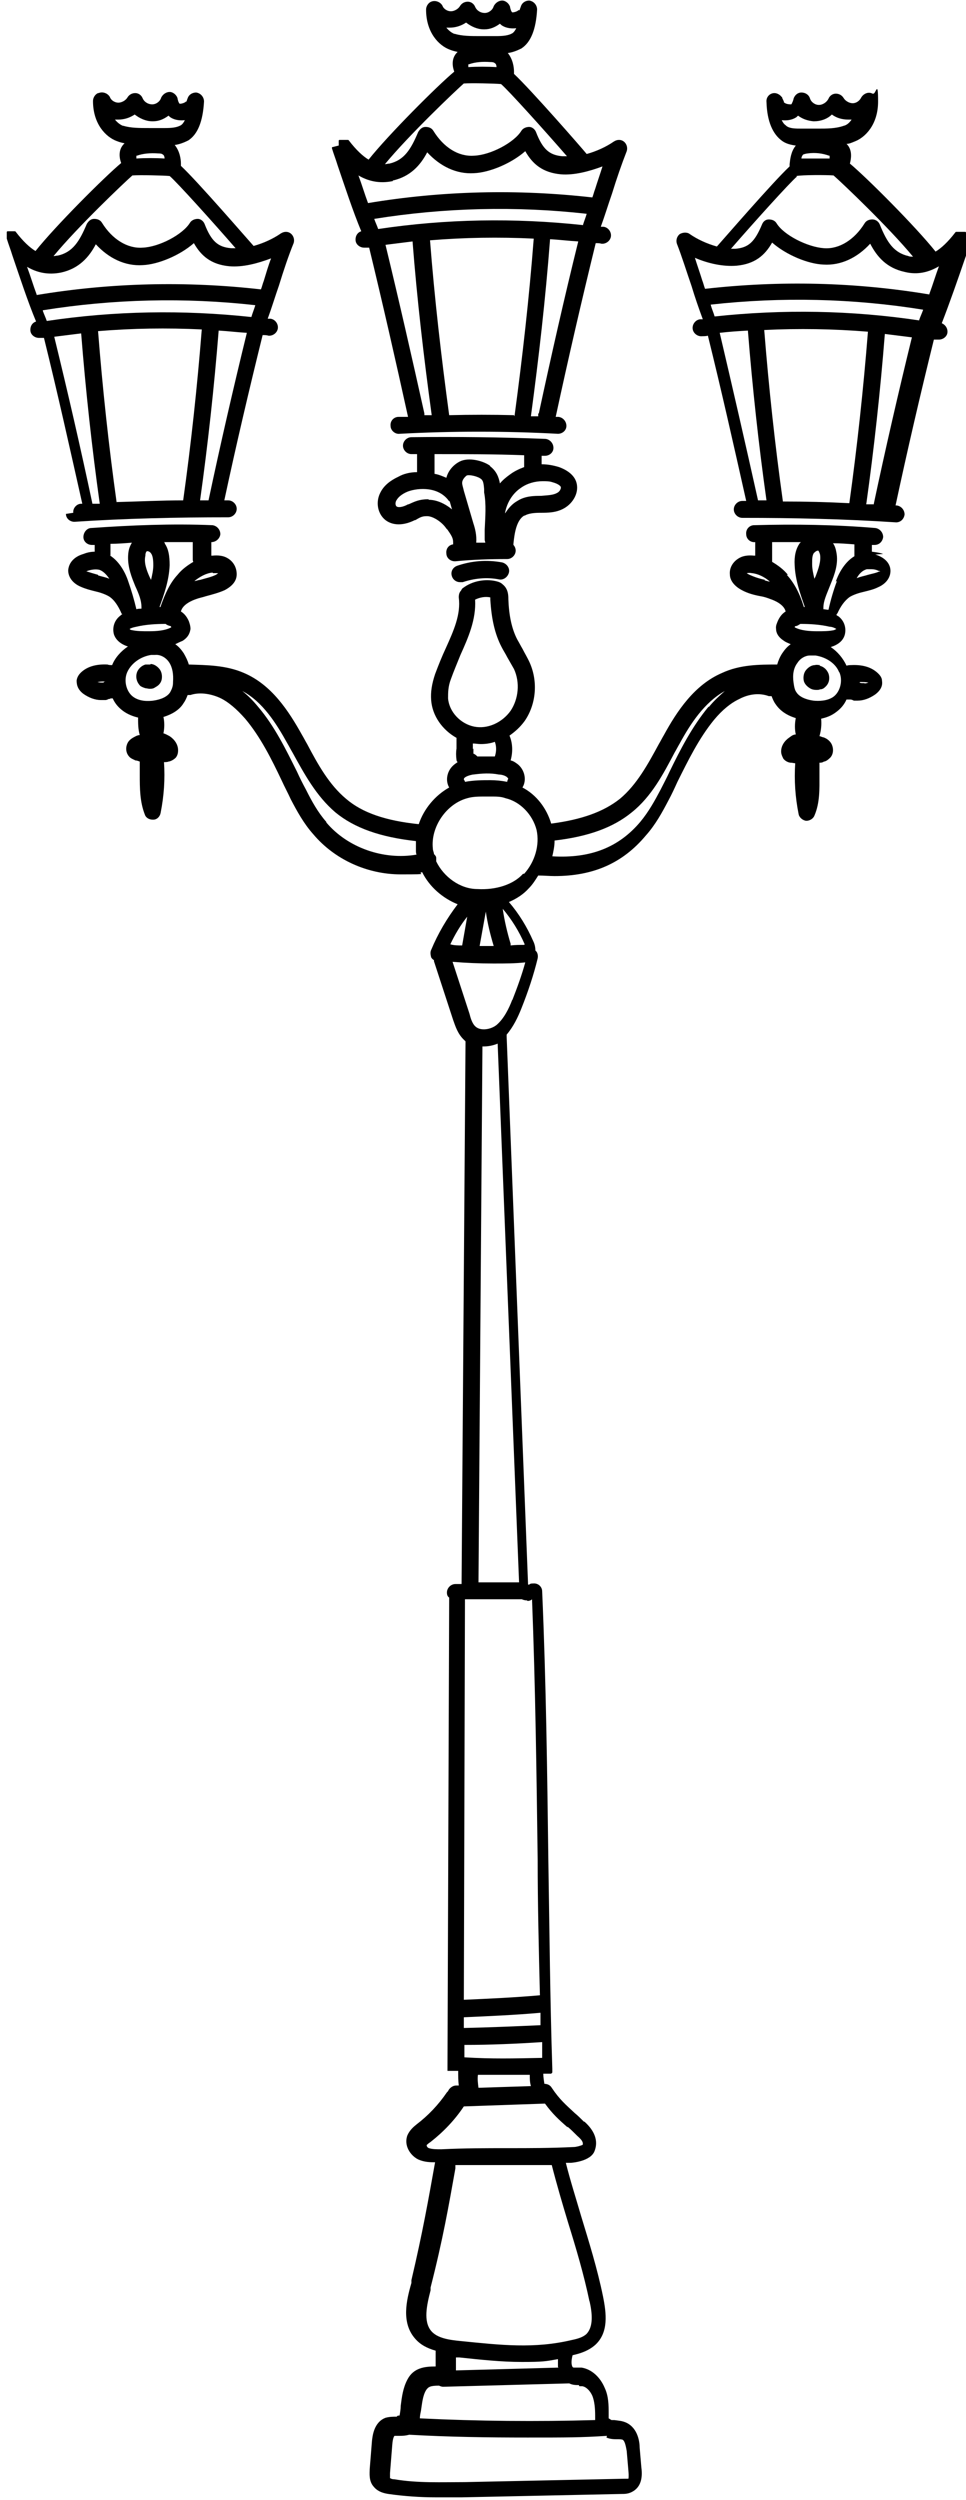
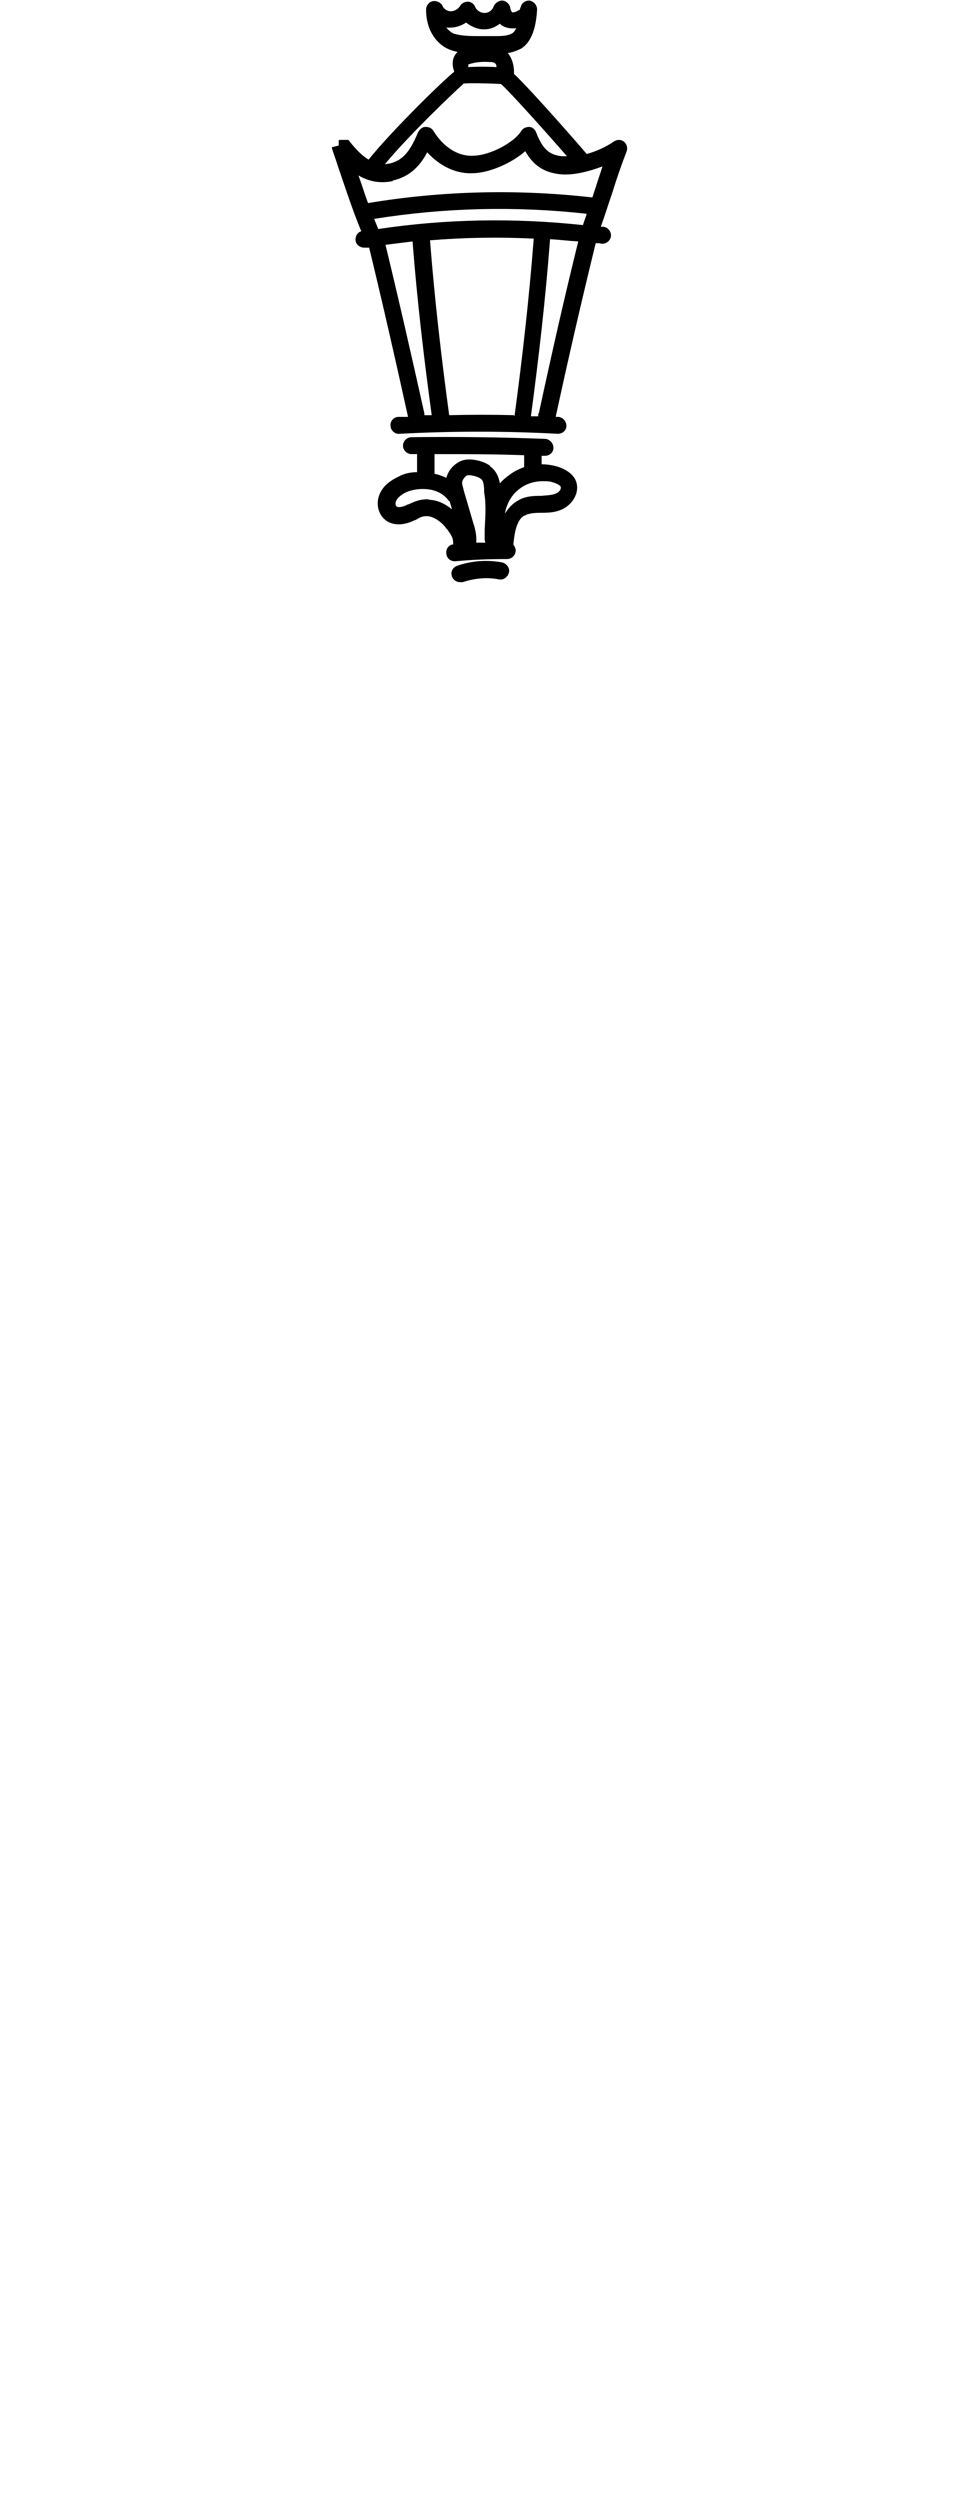
<svg xmlns="http://www.w3.org/2000/svg" id="Calque_1" viewBox="0 0 171.4 443.2">
  <defs>
    <style>.cls-1{fill:#000;stroke-width:0px;}</style>
  </defs>
  <path class="cls-1" d="M93.1,91.4c.7-.4,1.7-.5,2.8-.5,1.3,0,2.8,0,4.2-.8,1.6-.9,2.8-2.9,2.1-4.8-.3-.8-1.1-1.8-3-2.5-1-.3-2-.5-3.1-.5v-1.5c.2,0,.4,0,.6,0,0,0,0,0,0,0,.8,0,1.5-.6,1.5-1.4,0-.8-.6-1.5-1.4-1.6-7.9-.3-15.9-.4-23.8-.3-.8,0-1.5.7-1.5,1.5,0,.8.7,1.5,1.5,1.5.3,0,.7,0,1,0,0,1.1,0,2.1,0,3.2,0,0,0,0,0,0-1.3,0-2.4.3-3.3.8-1.5.7-2.6,1.6-3.2,2.8-.9,1.7-.5,3.8.9,4.9,1.3,1,3.2,1,5.2,0h.1c1-.6,1.3-.7,2.1-.7,1,0,2.6,1,3.4,2.2l.2.2c.7,1,1,1.5,1,2.2,0,.1,0,.3,0,.4-.8.1-1.3.8-1.2,1.6,0,.8.7,1.4,1.5,1.4s0,0,.1,0c3-.3,6.2-.4,9.2-.4h0c.8,0,1.5-.7,1.5-1.5,0-.4-.2-.8-.4-1,0,0,0-.1,0-.2.2-2.1.6-4.2,1.9-5ZM76,88.5c-1.6,0-2.4.4-3.5.9h-.1c-.9.5-1.7.6-2,.4-.3-.2-.3-.8,0-1.2.3-.5.9-1,1.8-1.4,1.4-.6,5.2-1.2,7.3,1.4,0,.1.2.2.3.3l.4,1.4c-1.2-1-2.7-1.7-4.1-1.7ZM86.1,96.2c-.5,0-1.1,0-1.6,0,.1-1.3-.2-2.5-.5-3.4l-1.7-5.8c-.1-.5-.3-1-.3-1.4,0-.5.4-1,.8-1.3.4-.2,1.8.1,2.4.5.5.3.6.7.7,1.9v.6c.4,2.1.2,4.4.1,6.6,0,.5,0,1.1,0,1.6,0,.2,0,.4.1.6ZM87,82.6c-1.2-.9-3.8-1.6-5.4-.8-1.2.6-2.1,1.7-2.4,2.9-.7-.3-1.4-.6-2.1-.7,0,0,0-.1,0-.2,0-1.1,0-2.2,0-3.3,5.3,0,10.6,0,15.9.2v2.1c-.8.3-1.7.7-2.5,1.3-.7.5-1.3,1-1.8,1.6-.2-1.1-.6-2.2-1.8-3.1ZM89.6,91c.3-1.8,1.3-3.5,2.8-4.5,1.1-.8,2.5-1.2,3.9-1.2s1.4.1,2.1.3c.6.2,1,.5,1.1.7.1.3-.2.9-.7,1.1-.7.4-1.8.4-2.8.5-1.2,0-2.8,0-4.2.9-.9.5-1.6,1.3-2.1,2.1Z" />
  <path class="cls-1" d="M89.1,99.7c-2.7-.5-5.4-.3-8,.6-.8.3-1.2,1.1-.9,1.9.2.6.8,1,1.4,1s.3,0,.5,0c2.1-.7,4.3-.9,6.4-.5.8.2,1.6-.4,1.8-1.2.2-.8-.4-1.6-1.2-1.8Z" />
-   <path class="cls-1" d="M26.7,117.8c-.3,0-.6,0-.9,0-.7.2-1.3.8-1.5,1.4-.3.9,0,1.8.6,2.4.3.2.6.3.9.4.2,0,.5.1.7.1.4,0,.7,0,1.1-.3.6-.3,1-.8,1.1-1.4.1-.6,0-1.3-.4-1.8-.4-.5-1-.9-1.6-.9Z" />
-   <path class="cls-1" d="M11.7,91.1c0,.8.7,1.4,1.5,1.4s0,0,0,0c9-.6,18.2-.8,27.3-.8h0c.8,0,1.5-.7,1.5-1.5,0-.8-.7-1.5-1.5-1.5-.2,0-.5,0-.7,0,2.1-9.8,4.4-19.6,6.8-29.3.3,0,.7,0,1,.1.8.1,1.6-.5,1.7-1.3.1-.8-.5-1.6-1.3-1.7-.2,0-.3,0-.5,0,.7-1.9,1.3-3.9,2-5.9.8-2.6,1.7-5.3,2.6-7.5.2-.6,0-1.3-.5-1.7-.5-.4-1.2-.4-1.8,0-1.3.9-3,1.7-4.8,2.2-1-1.1-9.9-11.4-12.9-14.2,0-.1,0-.3,0-.4,0-.8-.2-2.2-1.1-3.3.8-.1,1.6-.4,2.4-.8,1.7-1.1,2.6-3.4,2.8-6.9,0-.8-.6-1.5-1.4-1.6-.7,0-1.3.4-1.5,1h0c-.1.3-.2.5-.2.6,0,0,0,0,0,0h-.1c-.3.3-.9.4-1.1.4-.2-.1-.4-.8-.4-1-.2-.6-.8-1.1-1.4-1.1-.6,0-1.2.4-1.5,1-.2.7-.9,1.2-1.6,1.2-.7,0-1.4-.4-1.7-1.1-.2-.5-.7-.9-1.3-.9-.6,0-1.1.3-1.4.8-.3.5-1,.9-1.6.9-.6,0-1.3-.4-1.5-1-.4-.7-1.3-1-2-.7,0,0,0,0-.1,0-.5.2-.9.8-.9,1.4,0,4.1,2.3,6.4,4.2,7.1.5.2.9.3,1.4.4,0,0,0,0-.1.1-1.1,1.1-.8,2.6-.5,3.4-3,2.5-11.7,11.2-15.2,15.6-1-.6-2.2-1.7-3.5-3.4,0,0,0,0,0,0,0,0,0,0-.1-.1,0,0,0,0,0,0,0,0,0,0-.1,0,0,0,0,0-.1,0,0,0,0,0-.1,0,0,0,0,0-.1,0,0,0,0,0-.1,0,0,0,0,0-.1,0,0,0,0,0-.1,0s0,0-.1,0c0,0,0,0-.1,0,0,0-.1,0-.2,0,0,0,0,0,0,0,0,0,0,0,0,0,0,0-.1,0-.2,0,0,0,0,0-.1,0,0,0,0,0,0,0,0,0,0,0,0,0,0,0,0,0-.1.1,0,0,0,0,0,.1,0,0,0,0,0,.1,0,0,0,0,0,.1,0,0,0,0,0,.1,0,0,0,0,0,.1,0,0,0,0,0,.1,0,0,0,0,0,.1,0,0,0,0,0,.1s0,0,0,.1c0,0,0,0,0,.1,0,0,0,.1,0,.2,0,0,0,0,0,0,.3,1,.7,2,1,3,1.3,3.8,2.7,8.1,4.2,11.7-.7.2-1.1.9-1,1.7.1.7.8,1.2,1.5,1.2s.2,0,.3,0c.2,0,.4,0,.6,0,2.4,9.7,4.6,19.6,6.8,29.4,0,0-.1,0-.2,0-.8,0-1.5.8-1.4,1.6ZM20.7,89.1c-1.4-10-2.5-20.2-3.3-30.4,6.1-.5,12.2-.6,18.4-.3-.8,10.1-1.9,20.3-3.3,30.3-3.9,0-7.8.2-11.8.3ZM36.9,88.7c-.5,0-.9,0-1.4,0,1.4-10,2.5-20.1,3.3-30.1,1.7.1,3.3.3,5,.4-2.4,9.8-4.7,19.8-6.8,29.7ZM21.8,22.3c-.5-.2-1-.6-1.4-1.1.2,0,.4,0,.6,0,1,0,2-.3,2.9-.9.9.7,2,1.2,3.1,1.2s.1,0,.2,0c1,0,1.9-.4,2.7-1,.1.1.3.3.5.4.7.4,1.6.5,2.4.4-.2.4-.4.7-.7.9-.7.4-1.6.5-2.8.5h-2.9c-1.6,0-3.2,0-4.5-.4ZM29.2,28.1c-1.6-.1-3.5-.1-5,0,0-.2,0-.4,0-.5,0,0,0,0,.1,0,1.1-.4,2.4-.5,3.8-.4.2,0,.6,0,.8.2.2.1.3.4.3.7ZM23.5,31.1c1.3-.1,5.5,0,6.6.1,1.3,1.1,7.7,8.2,11.7,12.8-.3,0-.5,0-.8,0-2.3-.2-3.5-1.2-4.7-4.3-.2-.5-.7-.9-1.2-.9-.5,0-1.1.2-1.4.7-1.3,2.1-5.5,4.3-8.4,4.4-2.7.2-5.4-1.5-7.2-4.4-.3-.5-.8-.7-1.4-.7-.6,0-1,.4-1.3.9-1.3,3.1-2.5,5-5.1,5.6-.3,0-.5.1-.8.1,4.3-5.2,12.5-13,14.1-14.4ZM6.5,52.2c-.6-1.6-1.1-3.3-1.7-4.9,1.7,1,3.7,1.5,6.1,1,3.1-.7,4.9-2.7,6.1-5,2.3,2.5,5.2,3.9,8.3,3.7,2.7-.1,6.6-1.7,9.1-3.9,1.3,2.3,3.1,3.8,6.3,4.1,2.4.2,5-.5,7.4-1.4-.5,1.3-.9,2.7-1.3,4-.2.5-.3,1-.5,1.5-13.2-1.5-26.6-1.2-39.8,1ZM7.6,55c12.5-2,25.2-2.3,37.7-.9-.2.7-.5,1.4-.7,2.1-12.1-1.3-24.3-1.1-36.3.7-.2-.6-.5-1.2-.7-1.8ZM9.6,59.7c1.6-.2,3.2-.4,4.8-.6.8,10.1,1.9,20.2,3.3,30.2-.4,0-.9,0-1.3,0-2.1-9.9-4.4-19.9-6.8-29.7Z" />
-   <path class="cls-1" d="M156.7,98.2c-.5-.2-1.2-.3-2-.4v-1.2c.1,0,.3,0,.4,0,0,0,0,0,.1,0,.8,0,1.4-.6,1.5-1.4,0-.8-.6-1.5-1.4-1.6-7.1-.6-14.4-.7-21.5-.5-.8,0-1.5.7-1.4,1.6,0,.8.7,1.5,1.6,1.4,0,0,0,0,0,0v2.4c0,0-.2,0-.2,0-1-.1-1.9,0-2.6.4-1.1.6-1.8,1.7-1.7,2.9,0,1.1.8,2.1,2.1,2.8,1.1.6,2.3.9,3.4,1.1.6.1,1.2.3,1.7.5.6.2,2.4.9,2.7,2.2-.5.3-1,.8-1.4,1.7-.1.3-.4.8-.3,1.4,0,.6.3,1.4,1.4,2.1.4.3.8.4,1.2.6-.6.4-1.1,1-1.5,1.6-.4.6-.7,1.3-.9,2,0,0,0,0,0,0-3.1,0-6.6,0-9.8,1.5-4.9,2.1-8,6.8-10.3,11-.3.5-.6,1.1-.9,1.6-1.9,3.5-3.9,7.2-6.9,9.7-2.9,2.3-6.8,3.7-12.2,4.4-.8-2.7-2.6-5.1-5.1-6.4,0,0,0,0,0,0,.8-1.3.4-3.1-.8-4.1-.4-.3-.8-.6-1.3-.7.4-1.4.4-3-.2-4.4,1-.7,1.9-1.5,2.7-2.6,2-2.9,2.4-6.9.9-10.3-.4-.9-.9-1.7-1.3-2.5-.3-.5-.6-1.1-.9-1.6-1-1.9-1.5-4.3-1.6-7.2,0-.6,0-1.8-1-2.6-.4-.4-.9-.5-1.3-.6-1.9-.4-4.1,0-5.7,1.2-.2.1-.3.3-.4.5-.3.3-.4.7-.4,1.2.4,3-.9,5.9-2.3,9-.7,1.5-1.3,3-1.9,4.6-.6,1.8-.8,3.2-.7,4.6.2,2.8,2,5.3,4.5,6.7,0,.1,0,.2,0,.3v1.6c-.1.6-.1,1.3,0,2,0,.2.1.3.2.4-.3.2-.6.4-.9.7-1,1-1.3,2.6-.6,3.8-2.5,1.4-4.5,3.8-5.4,6.5-5.8-.6-10-2-12.9-4.5-3-2.5-5-6.1-6.9-9.7-.3-.5-.6-1.1-.9-1.6-2.4-4.3-5.4-8.9-10.3-11-3.2-1.4-6.7-1.4-9.8-1.5,0,0,0,0,0,0-.2-.7-.5-1.3-.9-2-.4-.6-.9-1.2-1.5-1.6.4-.2.8-.4,1.3-.6,1.1-.7,1.3-1.5,1.4-2.1,0-.6-.2-1.1-.3-1.4-.4-.9-.9-1.4-1.4-1.7.3-1.3,2.1-2,2.7-2.2.5-.2,1.1-.3,1.7-.5,1.1-.3,2.3-.6,3.4-1.1,1.3-.7,2.1-1.6,2.1-2.8,0-1.2-.6-2.3-1.7-2.9-.7-.4-1.6-.5-2.6-.4,0,0-.1,0-.2,0v-2.4s0,0,0,0c.8,0,1.5-.6,1.6-1.4,0-.8-.6-1.5-1.4-1.6-7.1-.3-14.4,0-21.5.5-.8,0-1.4.8-1.4,1.6,0,.8.7,1.4,1.5,1.4s0,0,.1,0c.1,0,.3,0,.4,0v1.2c-.8,0-1.5.2-2,.4-1.7.5-2.6,1.6-2.7,2.9,0,1.2.8,2.3,2.2,2.9.9.4,1.7.6,2.5.8.9.2,1.8.5,2.5.9,1,.6,1.7,1.8,2.2,2.9,0,.1.1.2.2.3,0,0,0,0,0,0-.1,0-.2.1-.3.2-1.1.8-1.5,2.1-1.2,3.3.3,1,1.2,1.8,2.5,2.2-1.2.8-2.3,2-2.8,3.3,0,0,0,0,0,0-.3,0-.6,0-.8-.1-1.9-.1-3.4.3-4.5,1.2-.6.5-.9,1-1,1.6,0,.5,0,1.5,1.2,2.4,1,.7,2.1,1.1,3.1,1.1s.5,0,.8,0c.2,0,.4-.1.6-.2.1,0,.3,0,.3-.1.1,0,.2,0,.4,0,.4.9,1,1.6,1.8,2.2.8.6,1.8,1,2.7,1.2h0c0,1,0,2.1.3,3.1-.2,0-.5.1-.7.2-.6.3-1.1.6-1.4,1.1-.5.9-.4,2,.4,2.7.4.3.8.4.9.5.3,0,.5.1.8.2,0,.7,0,1.5,0,2.3,0,2.4,0,4.8.9,7.1.2.6.8.9,1.4.9s0,0,.1,0c.7,0,1.2-.6,1.3-1.2.6-3,.8-6,.6-9,.3,0,.6,0,.8-.1.2,0,.8-.2,1.3-.7.3-.4.4-.8.4-1.3,0-1-.6-1.9-1.5-2.5-.4-.2-.7-.4-1.1-.5.2-1,.2-2,0-2.9,0,0,0,0,0,0,1.6-.5,2.9-1.3,3.6-2.5.3-.4.5-.9.7-1.4.2,0,.3,0,.5,0,1.5-.5,3.4-.3,5.2.5,1.5.7,3,2,4.5,3.7,2.7,3.2,4.7,7.2,6.5,11,.5,1.1,1.1,2.2,1.6,3.3,1.1,2.1,2.3,4.3,4,6.2,3.8,4.5,9.6,7.1,15.5,7.1s2.6-.1,3.8-.4c1.3,2.6,3.6,4.6,6.3,5.7-1.9,2.5-3.5,5.2-4.7,8.1-.2.4-.1.9,0,1.3.1.2.3.4.5.5,0,0,0,.2,0,.2l3.4,10.4c.4,1.1.8,2.5,2,3.6,0,0,.1.1.2.2l-.7,96.2h-1.1c-.8,0-1.5.7-1.5,1.5,0,.4.1.7.4.9l-.3,83.1s0,0,0,0c0,0,0,.1,0,.2,0,0,0,0,0,.1,0,0,0,0,0,.1,0,0,0,0,0,.1,0,0,0,0,0,.1,0,0,0,0,0,.1,0,0,0,0,0,.1,0,0,0,0,.1,0,0,0,0,0,.1,0,0,0,0,0,.1,0,0,0,0,0,.1,0,0,0,0,0,.1,0,0,0,0,0,.1,0,0,0,0,0,.1,0,0,0,0,0,.1,0,.4,0,.8,0,1.1,0,0,.9,0,1.7.1,2.6h-.5c-.6,0-1.2.5-1.4,1,0,0-.2.2-.2.2-1.5,2.2-3.3,4.1-5.4,5.7-.5.4-1.2,1-1.6,1.9-.7,1.8.5,3.6,1.9,4.3.9.4,1.8.5,2.7.5s.2,0,.3,0c-1.2,6.7-2.2,12.4-4.2,20.9v.5c-.9,3.1-1.8,7,.6,9.8,1,1.2,2.3,1.8,3.7,2.2v2.8c-1.9,0-3.9.2-5,2.3-.8,1.5-1,3.1-1.2,4.7,0,.6-.1,1.1-.2,1.7-.2,0-.4,0-.5.2-.6,0-1.3,0-2,.2-2.1.8-2.3,3.3-2.4,4.1l-.4,5c0,.7-.2,2.1.7,3.1.8,1,2,1.2,2.6,1.3,2.8.4,5.7.6,8.5.6s3,0,4.5,0l28.4-.6c.5,0,1.2,0,1.9-.4,1.3-.7,1.9-2.1,1.6-4.3l-.3-3.5c0-1-.3-3.4-2.3-4.4-.8-.4-1.6-.4-2.2-.5-.1,0-.3,0-.5,0-.2-.1-.3-.2-.5-.3,0-.3,0-.7,0-.8,0-1.5,0-3.1-.7-4.6-.8-1.9-2.3-3.3-4.1-3.6-.3,0-.5,0-.8,0-.2,0-.4,0-.6,0,0,0-.1,0-.2-.1-.2-.3-.3-1,0-2.1,0,0,0,0,0,0,1.4-.3,2.9-.8,4.1-1.9,2.3-2.2,1.9-5.5,1.3-8.5-1-4.9-2.5-9.7-3.9-14.3-.9-3.1-1.9-6.2-2.7-9.4.3,0,.6,0,.9,0,0,0,3.5-.2,4.2-2.1.7-1.8,0-3.6-1.8-5.2h-.1c-.6-.6-1.1-1.1-1.6-1.5-1.6-1.5-2.7-2.4-4.1-4.5-.3-.5-.8-.7-1.3-.7-.1-.6-.2-1.2-.2-1.8h.7s0,0,0,0h0s0,0,0,0c0,0,.2,0,.2,0,0,0,0,0,.1,0,0,0,.1,0,.2,0,0,0,0,0,.1,0,0,0,0,0,.1,0,0,0,0,0,.1-.1,0,0,0,0,0,0,0,0,0,0,.1-.1,0,0,0,0,0,0,0,0,0,0,0-.1,0,0,0,0,0-.1,0,0,0,0,0-.1,0,0,0,0,0-.1,0,0,0,0,0-.1,0,0,0-.1,0-.2,0,0,0,0,0,0h0c-.4-12.2-.5-24.6-.7-36.7-.2-15.6-.4-31.8-1.1-47.9,0-.8-.7-1.5-1.6-1.4-.3,0-.5,0-.7.2h-.2s-3.8-97.1-3.8-97.1c0-.1,0-.3,0-.4,1.2-1.4,2-3.1,2.6-4.6,1.2-3,2.2-6,2.9-8.9.1-.5,0-1.1-.4-1.4,0-.5-.1-1.1-.4-1.7-1.1-2.5-2.5-4.8-4.3-6.9,1.4-.6,2.6-1.4,3.5-2.4.7-.7,1.2-1.5,1.7-2.3,1,0,2,.1,2.9.1,6.9,0,12.1-2.3,16.2-7.2,1.7-1.9,2.9-4.1,4-6.2.6-1.1,1.1-2.2,1.6-3.3,1.9-3.8,3.8-7.7,6.5-11,1.5-1.8,3-3,4.5-3.7,1.7-.9,3.6-1.1,5.2-.5.2,0,.3,0,.5,0,.2.5.4,1,.7,1.4.8,1.2,2,2,3.6,2.5,0,0,0,0,0,0-.2,1-.2,2,0,2.9-.4,0-.7.2-1.1.5-.9.6-1.5,1.5-1.5,2.5,0,.5.2.9.4,1.3.4.5,1,.7,1.3.7.3,0,.6.1.8.1-.2,3,0,6,.6,9,.1.6.7,1.1,1.3,1.2,0,0,0,0,.1,0,.6,0,1.2-.4,1.4-.9,1-2.3.9-4.8.9-7.1,0-.8,0-1.5,0-2.3.3,0,.5,0,.8-.2.2,0,.6-.2.9-.5.8-.6.9-1.8.4-2.7-.3-.5-.8-.9-1.4-1.1-.2,0-.5-.2-.7-.2.3-1,.4-2.1.3-3.1h0c.9-.2,1.8-.5,2.7-1.2.8-.6,1.4-1.3,1.8-2.2.1,0,.2,0,.3,0,0,0,.3,0,.4,0,.2,0,.4.1.6.2.2,0,.5,0,.7,0,1,0,2.1-.4,3.1-1.1,1.2-.9,1.3-1.8,1.2-2.4,0-.6-.4-1.1-1-1.6-1.1-.9-2.6-1.3-4.5-1.2-.2,0-.4,0-.8.1,0,0,0,0,0,0-.6-1.3-1.6-2.5-2.8-3.3,1.3-.4,2.2-1.1,2.5-2.2.3-1.2-.1-2.5-1.2-3.3-.1,0-.2-.1-.3-.2,0,0,0,0,0,0,0,0,.1-.2.2-.3.5-1.1,1.2-2.2,2.2-2.9.7-.4,1.6-.7,2.5-.9.8-.2,1.7-.4,2.5-.8,1.4-.6,2.2-1.7,2.2-2.9,0-1.3-1-2.4-2.7-2.9ZM135.8,102.8c-1-.2-1.9-.5-2.8-.9-.2-.1-.4-.2-.5-.3,0,0,0,0,0,0,.1,0,.4-.1.9,0,1.1.1,2.3.7,3.2,1.5-.3,0-.7-.2-1-.2ZM37.8,101.6c.1,0,.3,0,.4,0,.3,0,.5,0,.5,0,0,0,0,0,0,0,0,0-.2.2-.4.3-.8.4-1.8.6-2.8.9-.3,0-.7.2-1,.2,1-.8,2.1-1.4,3.2-1.5ZM18.4,121c-.1,0-.2,0-.3,0-.2,0-.5,0-.8-.1.5-.1,1.1-.1,1.6-.1,0,0,0,0,0,0-.2,0-.3,0-.5.1ZM29.3,96.3c0,0-.1-.1-.2-.2,1.7,0,3.4,0,5.1,0v3c0,.2,0,.3.1.5-1,.6-2,1.3-2.8,2.3-1.3,1.4-2.2,3.3-3,5.6,0,0,0,0,0,.1,0,0-.1,0-.2,0,.8-2.2,1.7-4.7,1.8-7.4,0-1.7-.2-2.9-.9-3.9ZM30.4,111.2c-1.1.6-2.6.7-4,.7-1.1,0-2.1,0-3-.2-.2,0-.3-.1-.4-.2,0,0,0,0,0,0,.3-.2.7-.3,1.2-.4,1.7-.4,3.5-.5,5.2-.5.2.2.5.3.9.4,0,0,0,0,.1.2ZM25.8,98.4c0-.4.2-.7.3-.7,0,0,0,0,0,0,.2,0,.5.1.7.4.3.4.4,1.1.4,2.1,0,.9-.2,1.7-.4,2.6l-.2-.4c-.6-1.3-1.1-2.7-.8-3.9ZM17.4,101.9c-.7-.2-1.4-.4-2-.6,0,0-.1,0-.2,0,0,0,.2,0,.3-.1.9-.3,1.6-.3,2.1-.2.6.2,1.2.7,1.8,1.6-.7-.3-1.4-.4-2-.6ZM19.6,98.5c0,0,0-.1,0-.2v-1.9c1.3,0,2.5-.1,3.8-.2-.3.5-.5,1-.6,1.6-.3,2,.3,3.9,1,5.6l.2.5c.6,1.3,1.1,2.5,1.1,3.7,0,0,0,.2,0,.3-.3,0-.6,0-.9.1-.4-1.7-.9-3.4-1.5-5.1-.3-.9-1.3-3.3-3.3-4.5ZM30.7,121c0,.8-.3,1.3-.5,1.7-.5.8-1.6,1.3-3,1.5-.8.1-2.4.2-3.6-.7-1.2-.9-1.7-2.9-1-4.4.7-1.5,2.3-2.7,4.2-3,0,0,.2,0,.2,0,.2,0,.3,0,.5,0,.9-.1,1.9.4,2.5,1.3.6.9.8,2.1.7,3.5ZM57.9,145.7c-1.5-1.7-2.6-3.7-3.6-5.7-.6-1.1-1.1-2.1-1.6-3.2-2-4-4-8.1-6.9-11.5-.9-1.1-1.8-2-2.8-2.8,3.6,1.9,6,5.7,8,9.3.3.5.6,1.1.9,1.6,2.1,3.8,4.2,7.7,7.6,10.6,3.4,2.8,8,4.4,14.3,5.1,0,.6,0,1.1,0,1.7,0,.2,0,.4.1.7-5.8,1-12.2-1.2-16-5.7ZM79.5,123.8c0-1,0-2.1.5-3.4.5-1.4,1.1-2.8,1.7-4.3,1.4-3.1,2.8-6.3,2.6-9.8.8-.4,1.8-.6,2.7-.4,0,.1,0,.3,0,.4.2,3.4.8,6.1,2,8.4.3.6.7,1.2,1,1.8.4.7.8,1.4,1.2,2.1,1.1,2.4.8,5.3-.6,7.4-1.5,2.1-4.1,3.3-6.5,2.8-2.4-.5-4.4-2.6-4.6-5ZM84,137.3c1.5-.2,3-.3,4.5,0,.5,0,1.2.2,1.5.5.1.1.2.3.2.2-.1.2-.2.4-.2.6-1-.2-2-.3-3-.3-1.4,0-2.9,0-4.5.3,0-.1-.1-.3-.2-.4,0,0,0-.2.1-.3.3-.3,1-.5,1.5-.6ZM83.9,132.8v-1c.5,0,.9.1,1.4.1.8,0,1.7-.1,2.5-.4.3.8.3,1.7,0,2.6,0,0,0,0,0,0-1,0-2.1,0-3.1,0-.2-.2-.4-.4-.7-.5,0-.2,0-.6,0-.9ZM82.9,162.5l-.9,5.1c-.7,0-1.4,0-2.1-.2.8-1.7,1.8-3.4,3-4.9ZM107.6,432.1c.7.3,1.4.3,1.9.3.4,0,.8,0,1,.1.3.2.5.8.7,2l.3,3.5c.1,1.1,0,1.4,0,1.4h0c0,0-.4,0-.6,0l-28.4.6c-4.1,0-8.4.2-12.5-.5-.6,0-.7-.2-.8-.2,0-.1,0-.4,0-.9l.4-5c.1-1.4.4-1.6.4-1.6.1,0,.5,0,.8,0,.5,0,1.1,0,1.8-.2,7,.4,14,.5,21,.5s9.4,0,14.1-.3ZM102.8,423c.2,0,.3,0,.5,0,.7.1,1.4.8,1.8,1.7.4,1,.5,2.3.5,3.5,0,.2,0,.5,0,.8-10.3.3-20.8.2-31.1-.3,0-.5.1-.9.2-1.4.2-1.3.3-2.6.9-3.6.4-.6.8-.8,2.3-.8.2.1.5.2.7.2s0,0,0,0l22.4-.6s0,0,0,0c.6.3,1.2.3,1.7.3ZM99.1,419.7l-18.2.5v-2.3c.2,0,.4,0,.6,0,3.8.4,7.4.8,11.1.8s4.2-.1,6.4-.5c0,.5,0,1,0,1.4ZM104.6,407.9c.5,2.2.7,4.5-.5,5.8-.6.6-1.6.9-2.6,1.1-6.7,1.6-12.7.9-19.7.2-2.1-.2-4.2-.5-5.3-1.8-1.4-1.7-.8-4.5-.1-7.2v-.5c2.2-8.6,3.2-14.4,4.4-21.1v-.6c3.3,0,6.3,0,9.3,0,2.5,0,5.1,0,7.8,0,.9,3.5,1.9,6.9,2.9,10.2,1.4,4.5,2.8,9.2,3.8,14ZM100.7,377c.5.4,1,.9,1.5,1.4l.2.2c.8.7,1.1,1.1,1,1.6-.4.2-1.2.4-1.6.4-4.1.2-7.9.2-11.7.2-3.8,0-7.7,0-11.8.2-.8,0-1.6,0-2.2-.2-.3-.1-.4-.4-.4-.5,0-.1.4-.4.7-.6,2.3-1.8,4.3-3.9,5.9-6.3l14.4-.5c1.3,1.8,2.5,2.9,4,4.2ZM84.8,367.8c1.5,0,3,0,4.4,0s3.1,0,4.8,0c0,.7,0,1.3.2,2l-9.3.3s0,0,0,0c-.1-.8-.2-1.5-.1-2.3ZM96.2,364.8h-.1c-5.1.1-8.7.2-13.7-.1v-2.2c4.6,0,9.2-.2,13.8-.5,0,.9,0,1.9,0,2.8ZM96,359c-4.5.2-9.1.4-13.7.5v-1.9c4.5-.2,9.1-.4,13.6-.8,0,.8,0,1.5,0,2.2ZM93.6,283.8s0,0,0,0c.3,0,.6-.1.8-.3h0c.6,15.5.8,31,1,46.1,0,7.9.2,16,.4,24.1-4.5.4-9,.6-13.5.8l.2-71h10.1c.2.1.5.2.9.2ZM92,280.5h-7.1s.7-95,.7-95c0,0,.2,0,.3,0,.8,0,1.7-.2,2.4-.5l3.8,95.5ZM90.9,177.2c-.6,1.6-1.5,3.4-2.8,4.5-1,.8-2.8,1.1-3.7.3-.6-.5-.9-1.5-1.1-2.3l-3-9.2c2.4.2,4.8.3,7.2.3s3.8,0,5.7-.2c-.6,2.2-1.4,4.4-2.3,6.7ZM85.1,167.7l1.1-6.1c.3,2.1.8,4.1,1.4,6.1-.8,0-1.6,0-2.5,0ZM93,167.5s0,0,0,0c-.8,0-1.6,0-2.4.1,0,0,0-.2,0-.3-.6-2-1.1-4.1-1.4-6.2,1.6,1.9,2.9,4,3.9,6.3ZM92.8,154.9c-1.7,1.9-4.8,2.9-8.1,2.7,0,0,0,0,0,0-3.1,0-6-2.2-7.3-4.9,0-.2,0-.4,0-.6,0-.3-.2-.5-.4-.7,0-.3-.2-.6-.2-1-.4-3.8,2.4-7.9,6.1-8.9,1-.3,2.1-.3,3.2-.3s.7,0,1,0c1,0,1.8,0,2.6.3,2.6.6,4.8,2.9,5.5,5.6.6,2.7-.3,5.7-2.2,7.8ZM125.7,125.3c-2.9,3.5-5,7.6-6.9,11.5-.5,1.1-1.1,2.2-1.6,3.2-1,1.9-2.1,3.9-3.6,5.7-3.8,4.5-8.8,6.5-15.6,6.1.2-.9.4-1.8.4-2.8,6-.7,10.4-2.3,13.7-5,3.5-2.8,5.6-6.8,7.6-10.6.3-.5.6-1.1.9-1.6,1.9-3.5,4.4-7.3,8-9.3-.9.8-1.9,1.7-2.8,2.8ZM152.6,120.9c.5,0,1,0,1.5.1-.3.1-.6.2-.8.1-.1,0-.2,0-.3,0-.1,0-.3,0-.5-.1,0,0,0,0,0,0ZM144.5,98c.2-.3.5-.4.7-.4s0,0,0,0c0,0,.2.3.3.7.2,1.2-.3,2.6-.8,3.9l-.2.4c-.2-.9-.4-1.7-.4-2.6,0-1,0-1.6.4-2.1ZM147.2,111.1c.4,0,.9.2,1.2.4,0,0,0,0,0,0,0,0-.2.1-.4.2-.9.2-1.9.2-3,.2-1.3,0-2.9-.1-4-.7,0,0,0-.1.1-.2.3,0,.6-.2.9-.4,1.7,0,3.5.1,5.2.5ZM139.8,101.9c-.8-1-1.8-1.7-2.8-2.3,0-.1,0-.3,0-.5v-3c1.7,0,3.4,0,5.1,0,0,0-.1.1-.2.2-.7,1-1,2.3-.9,3.9.1,2.6,1,5.1,1.8,7.4,0,0-.1,0-.2,0,0,0,0,0,0-.1-.7-2.3-1.7-4.2-3-5.6ZM148.9,119.1c.7,1.5.2,3.5-1,4.4-1.1.8-2.7.8-3.6.7-1.4-.2-2.5-.7-3-1.5-.3-.4-.4-1-.5-1.7-.2-1.4,0-2.6.7-3.5.5-.8,1.4-1.3,2.2-1.3s.2,0,.3,0c.2,0,.3,0,.5,0,0,0,.2,0,.2,0,1.9.3,3.6,1.4,4.2,3ZM148.5,103c-.6,1.6-1.1,3.3-1.5,5.1-.3,0-.6-.1-.9-.1,0,0,0-.2,0-.3,0-1.2.6-2.4,1.1-3.7l.2-.5c.7-1.7,1.4-3.6,1-5.6-.1-.6-.3-1.2-.6-1.6,1.3,0,2.5.1,3.8.2v1.9c0,0,0,.1,0,.2-2,1.2-3,3.6-3.3,4.5ZM156,101.3c-.6.3-1.3.4-2,.6-.6.2-1.3.3-2,.6.5-.9,1.1-1.4,1.8-1.6.2,0,.4,0,.6,0,.4,0,.9,0,1.5.3.1,0,.2,0,.3.1,0,0-.1,0-.2,0Z" />
-   <path class="cls-1" d="M145.5,117.9c-.3,0-.6-.1-.9,0-.6,0-1.2.4-1.6.9-.4.5-.5,1.2-.4,1.8.1.6.6,1.1,1.1,1.4.3.2.7.3,1.1.3s.5,0,.7-.1c.3,0,.6-.1.9-.4.7-.6.9-1.5.6-2.4-.3-.7-.8-1.2-1.6-1.4Z" />
-   <path class="cls-1" d="M171.4,41.9s0,0,0-.1c0,0,0,0,0-.1,0,0,0,0,0-.1,0,0,0,0,0-.1,0,0,0,0,0-.1,0,0,0,0,0-.1,0,0,0,0,0-.1,0,0,0,0-.1-.1,0,0,0,0,0,0,0,0,0,0,0,0,0,0,0,0-.1,0,0,0,0,0-.1,0,0,0,0,0,0,0,0,0,0,0,0,0,0,0-.1,0-.2,0,0,0,0,0-.1,0,0,0-.1,0-.2,0,0,0,0,0-.1,0,0,0-.1,0-.2,0,0,0,0,0-.1,0,0,0-.1,0-.2,0,0,0,0,0-.1,0,0,0,0,0-.1,0,0,0,0,0-.1,0,0,0,0,0-.1,0,0,0,0,0-.1.1,0,0,0,0,0,0-1.3,1.7-2.5,2.8-3.5,3.4-3.5-4.4-12.2-13.1-15.2-15.6.2-.8.5-2.3-.5-3.4,0,0,0,0-.1-.1.5,0,.9-.2,1.4-.4,1.9-.7,4.2-3,4.2-7.1s-.4-1.2-.9-1.4c0,0,0,0-.1,0-.7-.4-1.6,0-2,.7-.3.6-.9,1-1.5,1-.6,0-1.3-.4-1.6-.9-.3-.5-.8-.8-1.4-.8-.6,0-1.1.4-1.3.9-.3.6-1,1.1-1.7,1.1-.7,0-1.4-.5-1.6-1.2-.2-.6-.8-1-1.5-1-.7,0-1.2.5-1.4,1.1,0,.2-.3.9-.4,1-.2,0-.9,0-1.2-.3h-.1c0-.1,0-.1,0-.1,0-.1-.1-.3-.3-.7,0,0,0,0,0,0,0,0,0-.2-.1-.2,0,0,0,0,0,0-.3-.4-.8-.7-1.3-.7-.8,0-1.5.7-1.4,1.6.1,3.4,1.1,5.7,2.8,6.9.7.5,1.6.7,2.4.8-.9,1.1-1,2.5-1.1,3.3,0,.1,0,.3,0,.4-3,2.8-11.9,13.1-12.9,14.2-1.8-.5-3.5-1.3-4.8-2.2-.5-.4-1.3-.3-1.8,0-.5.4-.7,1.1-.5,1.7.9,2.3,1.7,4.9,2.6,7.5.6,2,1.3,4,2,5.9-.2,0-.3,0-.5,0-.8.1-1.4.9-1.3,1.7.1.8.9,1.4,1.7,1.3.3,0,.7,0,1-.1,2.4,9.7,4.6,19.5,6.8,29.3-.2,0-.5,0-.7,0-.8,0-1.5.7-1.5,1.5,0,.8.7,1.5,1.5,1.5h0c9.1,0,18.3.2,27.3.8,0,0,0,0,0,0,.8,0,1.4-.6,1.5-1.4,0-.8-.6-1.5-1.4-1.6,0,0-.1,0-.2,0,2.1-9.8,4.4-19.7,6.8-29.4.2,0,.4,0,.6,0,0,0,.2,0,.3,0,.7,0,1.4-.5,1.5-1.2.1-.7-.3-1.4-1-1.7,1.4-3.6,2.9-7.9,4.2-11.7.4-1.1.7-2.1,1-3,0,0,0,0,0,0,0,0,0-.1,0-.2,0,0,0,0,0-.1,0,0,0,0,0-.1s0,0,0-.1ZM139.4,22.2c-.3-.2-.5-.5-.7-.9.8.1,1.7,0,2.4-.4.2-.1.3-.2.5-.4.8.6,1.7.9,2.7,1,0,0,.1,0,.2,0,1.1,0,2.3-.4,3.1-1.2.8.6,1.8.9,2.9.9.2,0,.4,0,.6,0-.4.6-.9,1-1.4,1.1-1.4.5-3,.5-4.5.5h-2.9c-1.2,0-2.2,0-2.8-.5ZM147.2,27.6c0,0,0,.2,0,.5-1.5,0-3.4,0-5,0,0-.3.2-.6.3-.7.2-.1.7-.2.8-.2,1.4-.2,2.7,0,3.8.4,0,0,0,0,.1,0ZM141.3,31.2c1.1-.2,5.3-.2,6.6-.1,1.6,1.4,9.8,9.2,14.1,14.4-.3,0-.6,0-.8-.1-2.6-.6-3.8-2.4-5.1-5.6-.2-.5-.7-.9-1.3-.9-.6,0-1.1.2-1.4.7-1.8,2.9-4.5,4.6-7.2,4.4-2.9-.2-7.1-2.3-8.4-4.4-.3-.5-.8-.7-1.4-.7-.6,0-1,.4-1.2.9-1.3,3.1-2.4,4.1-4.7,4.3-.2,0-.5,0-.8,0,4-4.6,10.4-11.7,11.7-12.8ZM134.5,88.7c-2.2-9.9-4.5-19.9-6.8-29.7,1.7-.2,3.3-.3,5-.4.8,10,1.9,20.2,3.3,30.1-.5,0-.9,0-1.4,0ZM138.9,88.8c-1.4-10-2.5-20.2-3.3-30.3,6.1-.3,12.3-.2,18.4.3-.8,10.1-1.9,20.3-3.3,30.4-3.9-.2-7.8-.3-11.8-.3ZM155,89.4c-.4,0-.9,0-1.3,0,1.4-10,2.5-20.1,3.3-30.2,1.6.2,3.2.4,4.8.6-2.4,9.8-4.7,19.8-6.8,29.7ZM163.1,56.8c-12-1.8-24.2-2-36.3-.7-.2-.7-.5-1.3-.7-2.1,12.6-1.4,25.3-1.1,37.7.9-.2.6-.5,1.2-.7,1.8ZM164.9,52.2c-13.2-2.2-26.5-2.5-39.8-1-.2-.5-.3-1-.5-1.5-.4-1.3-.9-2.7-1.3-4,2.3,1,5,1.6,7.4,1.4,3.2-.3,5-1.8,6.3-4.1,2.5,2.2,6.4,3.8,9.1,3.9,3.1.2,6-1.2,8.3-3.7,1.2,2.3,2.9,4.3,6.1,5,2.4.6,4.4,0,6.1-1-.6,1.6-1.1,3.3-1.7,4.9Z" />
  <path class="cls-1" d="M58.9,26.1c0,0,0,.1,0,.2,0,0,0,0,0,0,.3,1,.7,2,1,3,1.3,3.8,2.7,8.1,4.2,11.7-.7.2-1.1.9-1,1.7.1.7.8,1.2,1.5,1.2s.2,0,.3,0c.2,0,.4,0,.6,0,2.4,9.9,4.7,20,6.9,30-.6,0-1.2,0-1.7,0-.8,0-1.5.7-1.4,1.6,0,.8.8,1.5,1.6,1.4,9.3-.5,18.8-.5,28.1,0,0,0,0,0,0,0,.8,0,1.5-.6,1.5-1.4,0-.8-.6-1.5-1.4-1.6-.2,0-.4,0-.5,0,2.2-10.2,4.6-20.6,7.1-30.8.3,0,.7,0,1,.1.8.1,1.6-.5,1.7-1.3.1-.8-.5-1.6-1.3-1.7-.2,0-.3,0-.5,0,.7-1.9,1.3-3.9,2-5.9.8-2.6,1.7-5.2,2.6-7.5.2-.6,0-1.3-.5-1.7-.5-.4-1.2-.4-1.8,0-1.3.9-3,1.7-4.8,2.2-.9-1.1-9.9-11.4-12.9-14.2,0-.1,0-.3,0-.4,0-.8-.2-2.2-1.1-3.3.8-.1,1.6-.4,2.4-.8,1.7-1.1,2.6-3.4,2.8-6.9,0-.8-.6-1.5-1.4-1.6-.7,0-1.3.4-1.5,1.1h0c-.1.3-.2.5-.2.6,0,0,0,0-.1,0h-.1c-.3.3-.9.4-1.1.4-.2-.1-.4-.8-.4-1-.2-.6-.8-1.1-1.4-1.1-.6,0-1.2.4-1.5,1-.2.7-.9,1.2-1.6,1.2-.7,0-1.4-.4-1.7-1.1-.2-.5-.7-.9-1.3-.9-.6,0-1.1.3-1.4.8-.3.5-1,.9-1.6.9-.6,0-1.3-.4-1.5-1-.4-.7-1.3-1-2-.7,0,0,0,0,0,0-.5.2-.9.8-.9,1.4,0,4.1,2.3,6.4,4.2,7.1.5.2.9.3,1.4.4,0,0,0,0-.1.1-1.1,1.1-.8,2.6-.5,3.4-3,2.5-11.7,11.2-15.2,15.6-1-.6-2.2-1.7-3.5-3.4,0,0,0,0,0,0,0,0,0,0-.1-.1,0,0,0,0,0,0,0,0,0,0-.1,0,0,0,0,0-.1,0,0,0,0,0-.1,0,0,0,0,0-.1,0,0,0-.1,0-.2,0,0,0,0,0-.1,0,0,0,0,0-.2,0s0,0-.1,0c0,0,0,0-.1,0,0,0-.1,0-.2,0,0,0,0,0,0,0,0,0,0,0,0,0,0,0-.1,0-.2,0,0,0,0,0-.1,0,0,0,0,0,0,0,0,0,0,0,0,0,0,0,0,0-.1.1,0,0,0,0,0,0,0,0,0,0,0,.1,0,0,0,0,0,.1,0,0,0,0,0,.1,0,0,0,0,0,.1,0,0,0,0,0,.1,0,0,0,0,0,.1,0,0,0,0,0,.1s0,0,0,.1c0,0,0,0,0,.1ZM75.3,73.7c0-.1,0-.3,0-.4-2.2-9.9-4.5-20-6.9-29.9,1.6-.2,3.2-.4,4.8-.6.8,10.3,2,20.6,3.4,30.8-.4,0-.9,0-1.3,0ZM91.2,73.6c-3.8-.1-7.7-.1-11.5,0,0,0,0,0,0,0-1.4-10.3-2.6-20.7-3.4-31,6.1-.5,12.2-.6,18.4-.3-.8,10.4-2,21-3.4,31.4,0,0,0,0,0,.1ZM95.5,73.3c0,.2,0,.3,0,.5-.4,0-.9,0-1.3,0,1.4-10.4,2.6-20.9,3.4-31.4,1.7.1,3.3.3,5,.4-2.5,10.1-4.8,20.3-7,30.5ZM103.4,39.9c-12.1-1.3-24.3-1.1-36.3.7-.2-.6-.5-1.2-.7-1.8,12.5-2,25.2-2.3,37.7-.9-.2.7-.5,1.4-.7,2.1ZM80.6,6c-.5-.2-1-.6-1.4-1.1.2,0,.4,0,.6,0,1,0,2-.3,2.9-.9.9.7,2,1.2,3.1,1.2s.1,0,.2,0c1,0,1.9-.4,2.7-1,.1.1.3.3.5.4.7.4,1.6.5,2.4.4-.2.4-.4.7-.7.9-.7.4-1.6.5-2.9.5h-2.8c-1.6,0-3.2,0-4.5-.4ZM88.1,11.9c-1.6-.1-3.5-.1-5,0,0-.2,0-.4,0-.5,0,0,0,0,.1,0,1.1-.4,2.4-.5,3.8-.4.2,0,.6,0,.8.2.2.1.3.4.3.7ZM82.3,14.8c1.3-.1,5.5,0,6.6.1,1.3,1.1,7.7,8.2,11.7,12.8-.3,0-.5,0-.8,0-2.3-.2-3.5-1.2-4.7-4.3-.2-.5-.7-.9-1.2-.9-.5,0-1.1.2-1.4.7-1.3,2.1-5.5,4.3-8.4,4.4-2.8.2-5.4-1.5-7.2-4.4-.3-.5-.8-.7-1.4-.7-.6,0-1,.4-1.3.9-1.3,3.1-2.5,5-5.1,5.6-.3,0-.5.1-.8.1,4.3-5.2,12.5-13,14.1-14.4ZM69.7,32c3.1-.7,4.9-2.7,6.1-5,2.3,2.5,5.2,3.9,8.3,3.7,2.7-.1,6.6-1.7,9.1-3.9,1.3,2.3,3.1,3.8,6.3,4.1,2.3.2,5-.5,7.4-1.4-.4,1.3-.9,2.7-1.3,4-.2.5-.3,1-.5,1.5-13.2-1.5-26.6-1.2-39.8,1-.6-1.6-1.1-3.3-1.7-4.9,1.7,1,3.7,1.5,6.1,1Z" />
</svg>